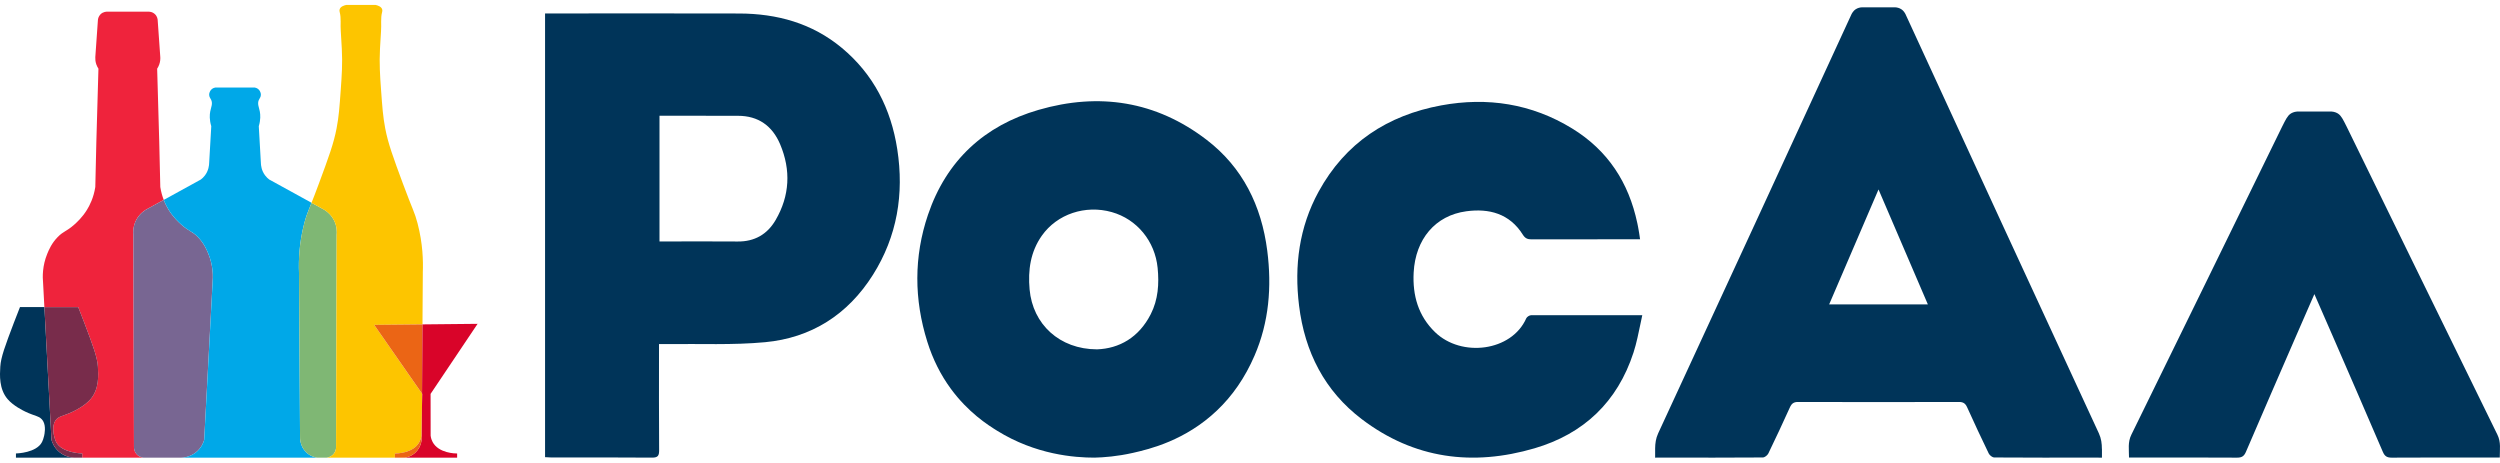
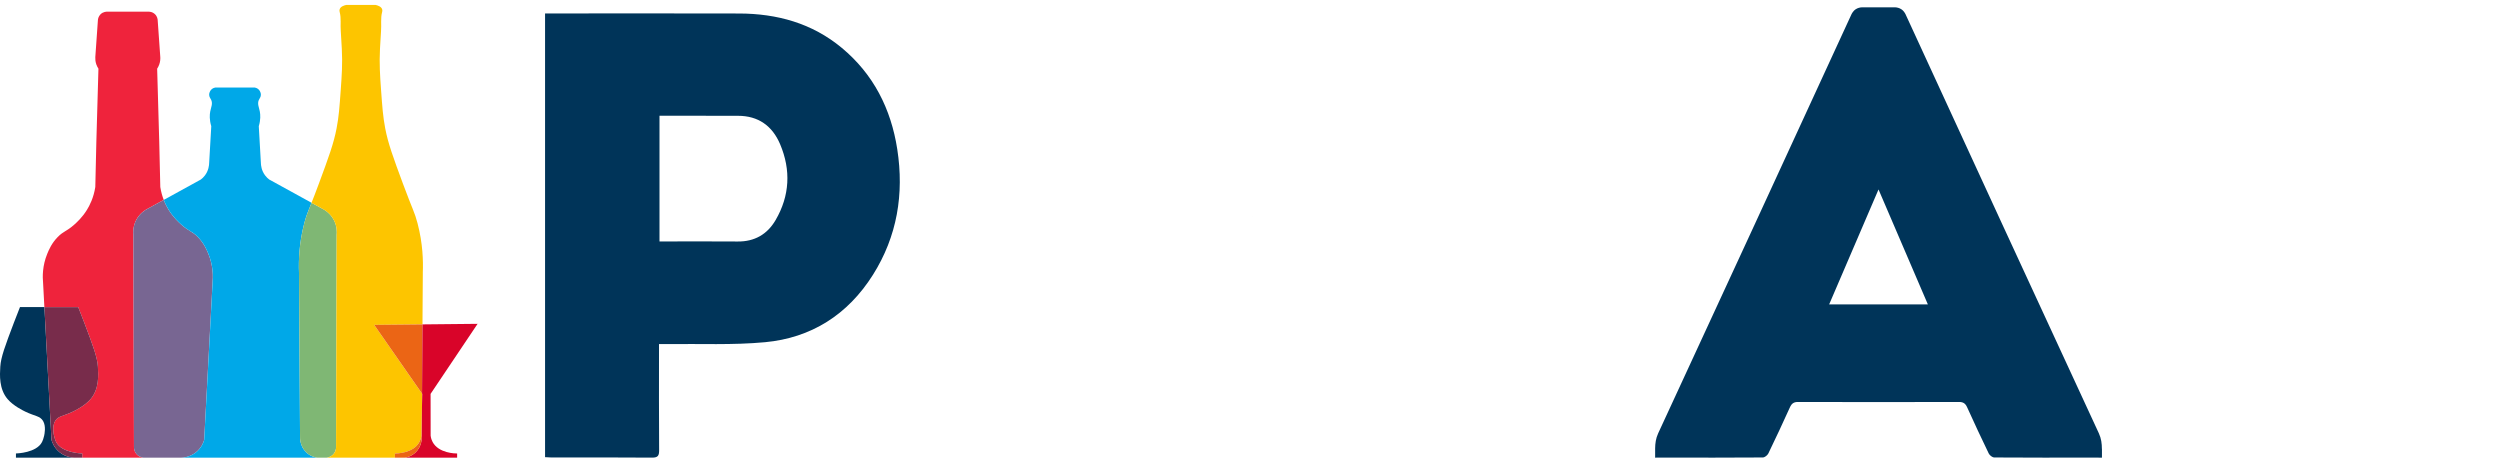
<svg xmlns="http://www.w3.org/2000/svg" width="254" height="47" viewBox="0 0 254 47" fill="none">
  <path d="M127.245 21.98V22.041C127.245 22.021 127.245 22.001 127.244 21.981H127.245V21.98Z" fill="#003459" />
  <path d="M13.823 22.384C13.503 23.017 13.528 23.602 13.551 23.844L13.611 45.436C13.611 45.537 13.628 45.812 13.823 46.074C14.091 46.432 14.491 46.49 14.566 46.498H8.355V46.074C8.257 46.071 6.263 46.011 5.702 44.905C5.633 44.77 5.544 44.537 5.489 44.268C5.455 44.099 5.281 43.317 5.596 42.78C5.908 42.247 6.413 42.301 7.399 41.824C7.64 41.706 8.618 41.234 9.203 40.549C10.082 39.521 9.997 38.115 9.946 37.255C9.888 36.297 9.447 35.116 8.566 32.794C8.31 32.117 8.091 31.563 7.945 31.2H4.509C4.465 30.385 4.422 29.571 4.378 28.756C4.316 28.121 4.3 27.006 4.802 25.782C4.973 25.366 5.25 24.711 5.863 24.083C6.463 23.468 6.75 23.532 7.561 22.808C7.815 22.581 8.361 22.086 8.834 21.32C9.11 20.875 9.51 20.098 9.683 19.001L9.789 14.414C9.86 11.936 9.93 9.456 10.002 6.977C9.931 6.87 9.852 6.729 9.789 6.553C9.683 6.251 9.675 5.983 9.683 5.809C9.771 4.553 9.86 3.295 9.948 2.037C9.953 1.963 9.984 1.684 10.213 1.452C10.491 1.176 10.844 1.184 10.903 1.187H15.066C15.126 1.184 15.479 1.176 15.755 1.452C15.986 1.682 16.016 1.963 16.02 2.037C16.11 3.294 16.198 4.551 16.286 5.809C16.296 5.983 16.286 6.251 16.179 6.553C16.118 6.729 16.039 6.871 15.967 6.977C16.038 9.456 16.108 11.936 16.179 14.414L16.286 19.001C16.365 19.505 16.492 19.941 16.635 20.309C16.087 20.611 15.537 20.912 14.988 21.214C14.779 21.322 14.188 21.657 13.821 22.382L13.823 22.384Z" fill="#EF233C" />
  <path d="M21.594 28.758C21.312 34.07 21.028 39.382 20.745 44.692C20.687 44.898 20.491 45.497 19.895 45.967C19.278 46.455 18.62 46.495 18.41 46.498H14.565C14.489 46.488 14.09 46.431 13.822 46.074C13.627 45.812 13.611 45.537 13.61 45.436L13.55 23.844C13.526 23.602 13.502 23.017 13.822 22.384C14.189 21.658 14.78 21.323 14.989 21.215C15.538 20.913 16.088 20.612 16.636 20.31C16.803 20.743 16.987 21.081 17.136 21.322C17.61 22.086 18.155 22.582 18.41 22.809C19.22 23.534 19.507 23.469 20.107 24.084C20.72 24.712 20.998 25.369 21.168 25.784C21.671 27.007 21.655 28.123 21.592 28.758H21.594Z" fill="#786692" />
  <path d="M21.594 28.758C21.657 28.123 21.672 27.007 21.17 25.784C20.999 25.367 20.723 24.712 20.109 24.084C19.509 23.469 19.222 23.534 18.412 22.809C18.158 22.582 17.613 22.088 17.139 21.322C16.99 21.082 16.805 20.744 16.639 20.31C17.894 19.62 19.149 18.93 20.404 18.24C20.536 18.141 20.689 18.003 20.828 17.815C21.198 17.319 21.247 16.784 21.252 16.541C21.323 15.301 21.392 14.062 21.465 12.823C21.268 12.163 21.296 11.668 21.358 11.335C21.444 10.879 21.63 10.556 21.465 10.167C21.38 9.969 21.257 9.872 21.252 9.636C21.247 9.332 21.448 9.122 21.465 9.105C21.622 8.943 21.809 8.904 21.878 8.892H25.88C25.948 8.904 26.134 8.943 26.293 9.105C26.31 9.122 26.51 9.332 26.505 9.636C26.502 9.872 26.377 9.97 26.293 10.167C26.128 10.556 26.312 10.879 26.399 11.335C26.461 11.668 26.489 12.162 26.293 12.823C26.364 14.062 26.433 15.301 26.505 16.541C26.51 16.784 26.559 17.319 26.93 17.815C27.07 18.004 27.223 18.142 27.354 18.24C28.786 19.027 30.219 19.814 31.651 20.602C31.262 21.582 31.115 21.909 30.908 22.702C30.377 24.744 30.332 26.51 30.378 27.694C30.413 33.254 30.449 38.814 30.484 44.373C30.481 44.513 30.468 45.348 31.121 45.967C31.54 46.365 32.018 46.468 32.217 46.498H18.412C18.622 46.495 19.28 46.454 19.898 45.967C20.492 45.497 20.69 44.898 20.747 44.692C21.031 39.38 21.314 34.068 21.597 28.758L21.594 28.758Z" fill="#00A8E8" />
  <path d="M34.205 23.844L34.145 45.436C34.145 45.537 34.128 45.812 33.933 46.074C33.665 46.432 33.266 46.49 33.19 46.498L32.217 46.498C32.018 46.468 31.54 46.365 31.121 45.967C30.468 45.349 30.481 44.513 30.484 44.373C30.449 38.814 30.413 33.254 30.378 27.694C30.332 26.51 30.378 24.744 30.908 22.702C31.114 21.909 31.262 21.584 31.651 20.602C32.023 20.807 32.394 21.01 32.766 21.214C32.975 21.322 33.566 21.657 33.933 22.382C34.253 23.016 34.229 23.601 34.205 23.843V23.844Z" fill="#7FB774" />
  <path d="M42.959 27.696C42.948 29.45 42.937 31.203 42.924 32.958C41.289 32.975 39.653 32.992 38.018 33.008C39.638 35.336 41.26 37.664 42.88 39.992C42.878 40.45 42.876 40.908 42.872 41.365V41.368C42.852 42.335 42.832 43.303 42.812 44.269C42.778 44.539 42.696 44.749 42.613 44.907C41.99 46.069 40.265 46.076 40.124 46.075V46.499H33.19C33.266 46.49 33.665 46.432 33.933 46.075C34.128 45.813 34.144 45.538 34.145 45.438L34.205 23.846C34.229 23.603 34.253 23.019 33.933 22.385C33.566 21.659 32.975 21.324 32.766 21.216C32.394 21.012 32.023 20.809 31.651 20.605C31.835 20.144 32.073 19.536 32.394 18.667C33.396 15.964 33.904 14.581 34.198 13.037C34.426 11.844 34.491 10.931 34.622 9.106C34.722 7.697 34.809 6.455 34.728 4.962C34.647 3.438 34.622 3.157 34.622 3.157C34.568 2.52 34.681 1.861 34.516 1.244C34.502 1.193 34.466 1.063 34.516 0.925C34.61 0.663 34.947 0.552 35.178 0.501H38.159C38.389 0.553 38.726 0.665 38.82 0.925C38.871 1.063 38.833 1.193 38.82 1.244C38.655 1.861 38.767 2.52 38.713 3.157C38.713 3.157 38.69 3.438 38.607 4.962C38.528 6.455 38.612 7.695 38.713 9.106C38.845 10.931 38.911 11.844 39.137 13.037C39.432 14.582 39.939 15.964 40.941 18.667C41.948 21.383 42.124 21.538 42.427 22.704C42.96 24.746 43.005 26.513 42.957 27.697L42.959 27.696Z" fill="#FDC500" />
  <path d="M4.486 44.268C4.52 44.099 4.694 43.317 4.38 42.78C4.068 42.247 3.562 42.301 2.576 41.824C2.335 41.706 1.358 41.234 0.772 40.549C-0.106 39.521 -0.022 38.115 0.029 37.255C0.087 36.297 0.528 35.116 1.409 32.794C1.665 32.117 1.884 31.563 2.03 31.2H4.51C4.75 35.697 4.989 40.194 5.229 44.691C5.288 44.897 5.483 45.496 6.078 45.966C6.695 46.454 7.354 46.493 7.564 46.497H1.62V46.072C1.718 46.07 3.712 46.01 4.273 44.904C4.342 44.768 4.431 44.536 4.486 44.267V44.268Z" fill="#003459" />
  <path d="M9.204 40.55C8.619 41.235 7.641 41.709 7.4 41.825C6.413 42.302 5.91 42.248 5.597 42.782C5.283 43.319 5.456 44.1 5.49 44.269C5.545 44.538 5.633 44.771 5.703 44.907C6.264 46.013 8.258 46.072 8.356 46.075V46.499H7.564C7.354 46.496 6.697 46.455 6.078 45.968C5.484 45.499 5.288 44.899 5.229 44.694C4.989 40.196 4.75 35.699 4.51 31.202H7.947C8.092 31.565 8.311 32.118 8.567 32.796C9.449 35.118 9.89 36.3 9.947 37.258C10 38.118 10.083 39.523 9.204 40.551V40.55Z" fill="#782C4B" />
  <path d="M42.924 32.958C42.911 35.302 42.896 37.647 42.88 39.991C41.26 37.663 39.638 35.335 38.018 33.007C39.653 32.991 41.289 32.973 42.924 32.956V32.958Z" fill="#EB6515" />
  <path d="M46.444 46.075V46.499H41.121C41.319 46.469 41.797 46.366 42.216 45.968C42.868 45.351 42.856 44.514 42.852 44.374C42.858 43.371 42.865 42.369 42.872 41.367V41.364C42.882 40.916 42.89 40.467 42.9 40.019C42.894 40.01 42.888 40.001 42.88 39.992C42.896 37.647 42.911 35.302 42.924 32.958C44.791 32.938 46.657 32.921 48.523 32.901C46.93 35.273 45.339 37.647 43.747 40.019C43.749 41.436 43.751 42.852 43.753 44.268C43.787 44.538 43.868 44.748 43.952 44.905C44.575 46.068 46.298 46.075 46.441 46.074L46.444 46.075Z" fill="#D90429" />
  <path d="M42.852 44.374C42.856 44.514 42.868 45.349 42.216 45.968C41.797 46.366 41.319 46.469 41.121 46.499H40.124V46.075C40.265 46.075 41.99 46.069 42.613 44.907C42.697 44.749 42.778 44.539 42.812 44.269C42.832 43.303 42.851 42.335 42.872 41.368C42.866 42.372 42.86 43.374 42.852 44.376V44.374Z" fill="#EB6515" />
-   <path d="M55.378 1.367C55.655 1.367 55.874 1.367 56.094 1.367C62.43 1.367 68.766 1.352 75.103 1.372C78.941 1.384 82.496 2.348 85.524 4.862C88.74 7.532 90.527 11.049 91.163 15.166C91.865 19.707 91.155 24.014 88.691 27.922C86.132 31.981 82.415 34.33 77.731 34.768C74.448 35.075 71.12 34.913 67.813 34.959C67.554 34.963 67.295 34.959 66.955 34.959C66.955 35.269 66.955 35.508 66.955 35.748C66.955 39.072 66.942 42.396 66.968 45.72C66.972 46.295 66.854 46.499 66.242 46.495C62.83 46.464 59.418 46.48 56.006 46.479C55.808 46.479 55.61 46.46 55.378 46.448V1.367ZM67.005 11.757V24.532C67.256 24.532 67.456 24.532 67.656 24.532C70.09 24.532 72.524 24.516 74.958 24.537C76.658 24.552 77.955 23.813 78.8 22.362C80.241 19.89 80.371 17.28 79.261 14.655C78.47 12.786 77.041 11.764 74.983 11.766C72.853 11.766 70.723 11.761 68.593 11.758C68.071 11.758 67.548 11.758 67.005 11.758V11.757Z" fill="#003459" />
-   <path d="M111.207 46.496C109.171 46.498 105.228 46.2 101.3 43.758C100.357 43.172 98.371 41.907 96.6 39.492C95.57 38.087 94.771 36.497 94.214 34.719C92.865 30.423 92.839 26.084 94.282 21.825C96.157 16.287 100.028 12.755 105.514 11.164C111.649 9.384 117.438 10.254 122.594 14.205C126.251 17.008 128.166 20.892 128.753 25.468C129.222 29.133 128.934 32.731 127.457 36.142C126.49 38.377 125.209 40.22 123.648 41.702C120.432 44.76 116.806 45.628 115.098 46.014C113.501 46.375 112.141 46.472 111.209 46.496H111.207ZM111.46 35.494C113.707 35.412 115.711 34.3 116.921 31.912C117.667 30.439 117.777 28.846 117.615 27.216C117.348 24.51 115.524 22.275 112.958 21.549C110.272 20.791 107.405 21.744 105.852 23.942C104.694 25.583 104.43 27.441 104.608 29.412C104.926 32.933 107.636 35.486 111.46 35.494Z" fill="#003459" />
-   <path d="M166.856 32.019C166.852 32.045 166.845 32.069 166.841 32.095C166.792 32.325 166.743 32.555 166.696 32.783L166.693 32.798C166.475 33.818 166.283 34.834 165.968 35.807C164.328 40.858 160.881 44.087 155.918 45.545C149.639 47.388 143.683 46.632 138.357 42.587C134.584 39.721 132.563 35.768 131.984 31.049C131.486 26.997 131.995 23.09 133.962 19.487C136.687 14.496 140.995 11.711 146.428 10.707C151.117 9.843 155.616 10.529 159.734 13.056C163.38 15.294 165.479 18.561 166.35 22.668C166.35 22.675 166.354 22.682 166.355 22.689C166.375 22.784 166.394 22.88 166.413 22.976C166.424 23.027 166.432 23.078 166.442 23.131C166.457 23.206 166.469 23.279 166.482 23.354C166.496 23.43 166.508 23.503 166.52 23.579L166.524 23.595C166.54 23.7 166.557 23.805 166.573 23.91C166.589 24.021 166.605 24.133 166.621 24.244L166.633 24.312H163.097C160.598 24.312 158.101 24.312 155.602 24.319C155.204 24.319 154.956 24.221 154.719 23.843C153.368 21.69 151.288 21.157 148.984 21.465C145.822 21.888 143.807 24.306 143.628 27.686C143.506 30.02 144.093 32.096 145.806 33.752C148.485 36.34 153.579 35.709 155.066 32.345C155.135 32.189 155.395 32.025 155.565 32.025C155.866 32.025 156.165 32.023 156.466 32.022H166.859L166.856 32.019Z" fill="#003459" />
+   <path d="M55.378 1.367C55.655 1.367 55.874 1.367 56.094 1.367C62.43 1.367 68.766 1.352 75.103 1.372C78.941 1.384 82.496 2.348 85.524 4.862C88.74 7.532 90.527 11.049 91.163 15.166C91.865 19.707 91.155 24.014 88.691 27.922C86.132 31.981 82.415 34.33 77.731 34.768C74.448 35.075 71.12 34.913 67.813 34.959C67.554 34.963 67.295 34.959 66.955 34.959C66.955 35.269 66.955 35.508 66.955 35.748C66.955 39.072 66.942 42.396 66.968 45.72C66.972 46.295 66.854 46.499 66.242 46.495C62.83 46.464 59.418 46.48 56.006 46.479C55.808 46.479 55.61 46.46 55.378 46.448V1.367ZM67.005 11.757V24.532C70.09 24.532 72.524 24.516 74.958 24.537C76.658 24.552 77.955 23.813 78.8 22.362C80.241 19.89 80.371 17.28 79.261 14.655C78.47 12.786 77.041 11.764 74.983 11.766C72.853 11.766 70.723 11.761 68.593 11.758C68.071 11.758 67.548 11.758 67.005 11.758V11.757Z" fill="#003459" />
  <path d="M213.553 45.609C213.551 45.077 213.491 44.559 213.247 44.031C206.694 29.876 200.164 15.711 193.645 1.54C193.617 1.479 193.496 1.16 193.185 0.947C192.975 0.804 192.739 0.751 192.52 0.742H189.195C188.976 0.751 188.74 0.804 188.53 0.947C188.22 1.16 188.098 1.479 188.069 1.54C181.551 15.711 175.02 29.876 168.468 44.031C168.231 44.542 168.169 45.042 168.162 45.555C168.162 45.595 168.162 45.637 168.162 45.678V46.496L169.113 46.493H169.263C172.544 46.497 175.824 46.502 179.102 46.479C179.294 46.479 179.57 46.262 179.663 46.072C180.416 44.52 181.145 42.955 181.857 41.382C182.033 40.995 182.247 40.839 182.68 40.84C185.401 40.847 188.121 40.852 190.842 40.852H190.881C193.601 40.852 196.319 40.847 199.038 40.84C199.472 40.84 199.687 40.995 199.862 41.382C200.573 42.954 201.303 44.52 202.055 46.072C202.147 46.262 202.424 46.477 202.616 46.479C205.943 46.502 209.271 46.497 212.599 46.493H212.676L213.558 46.497V45.667C213.558 45.648 213.558 45.628 213.558 45.609H213.553ZM185.842 30.927C187.51 27.041 189.153 23.213 190.857 19.248C192.559 23.213 194.203 27.041 195.871 30.927H185.842Z" fill="#003459" />
-   <path d="M253.976 46.485H253.296C249.864 46.485 246.433 46.474 243.001 46.497C242.524 46.499 242.288 46.358 242.095 45.906C240.403 41.958 238.687 38.021 236.976 34.081C236.379 32.708 235.777 31.337 235.141 29.881C234.506 31.337 233.905 32.708 233.307 34.081C231.596 38.021 229.881 41.958 228.188 45.906C227.995 46.358 227.759 46.499 227.281 46.497C223.85 46.474 220.419 46.485 216.987 46.485H216.307C216.309 45.678 216.168 44.936 216.541 44.176C221.627 33.813 226.694 23.438 231.765 13.067C231.805 12.986 231.826 12.939 231.874 12.846C232.228 12.136 232.411 11.777 232.7 11.57C232.831 11.477 233.054 11.358 233.406 11.33H236.877C237.229 11.358 237.452 11.476 237.583 11.57C237.871 11.775 238.055 12.136 238.409 12.846C238.457 12.939 238.478 12.986 238.518 13.067C243.589 23.438 248.656 33.813 253.742 44.176C254.113 44.936 253.974 45.678 253.976 46.485Z" fill="#003459" />
</svg>